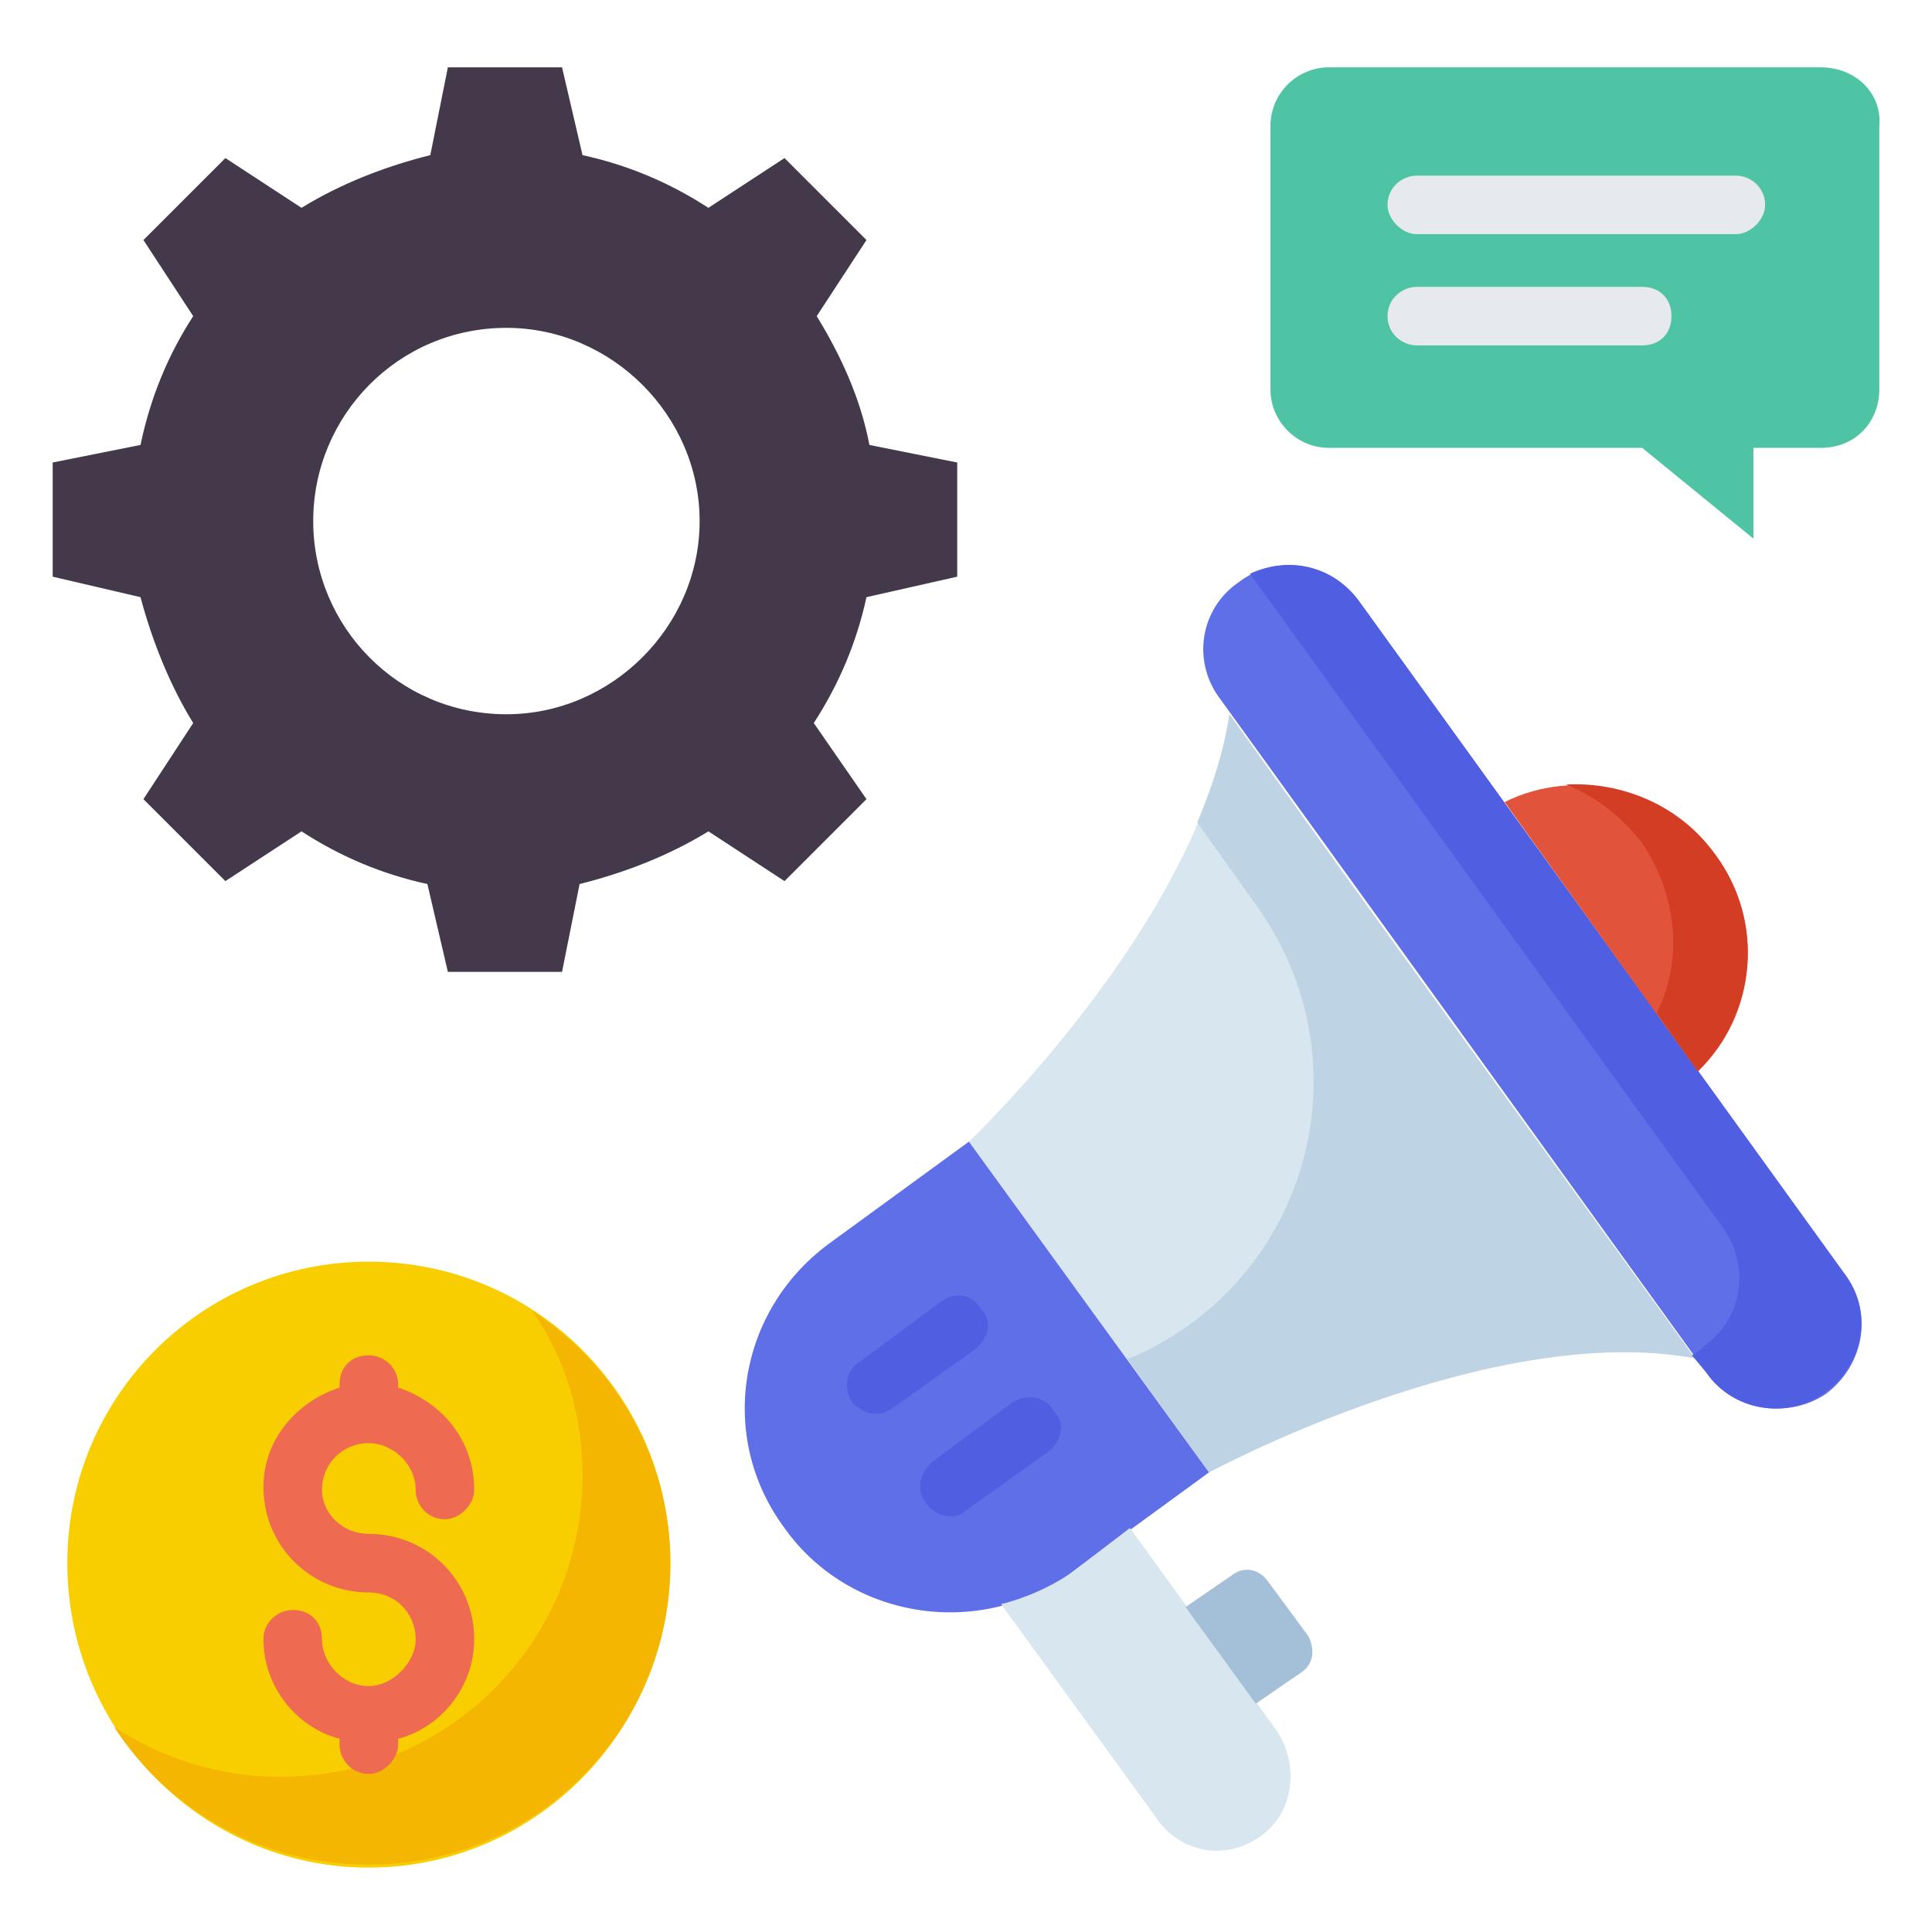
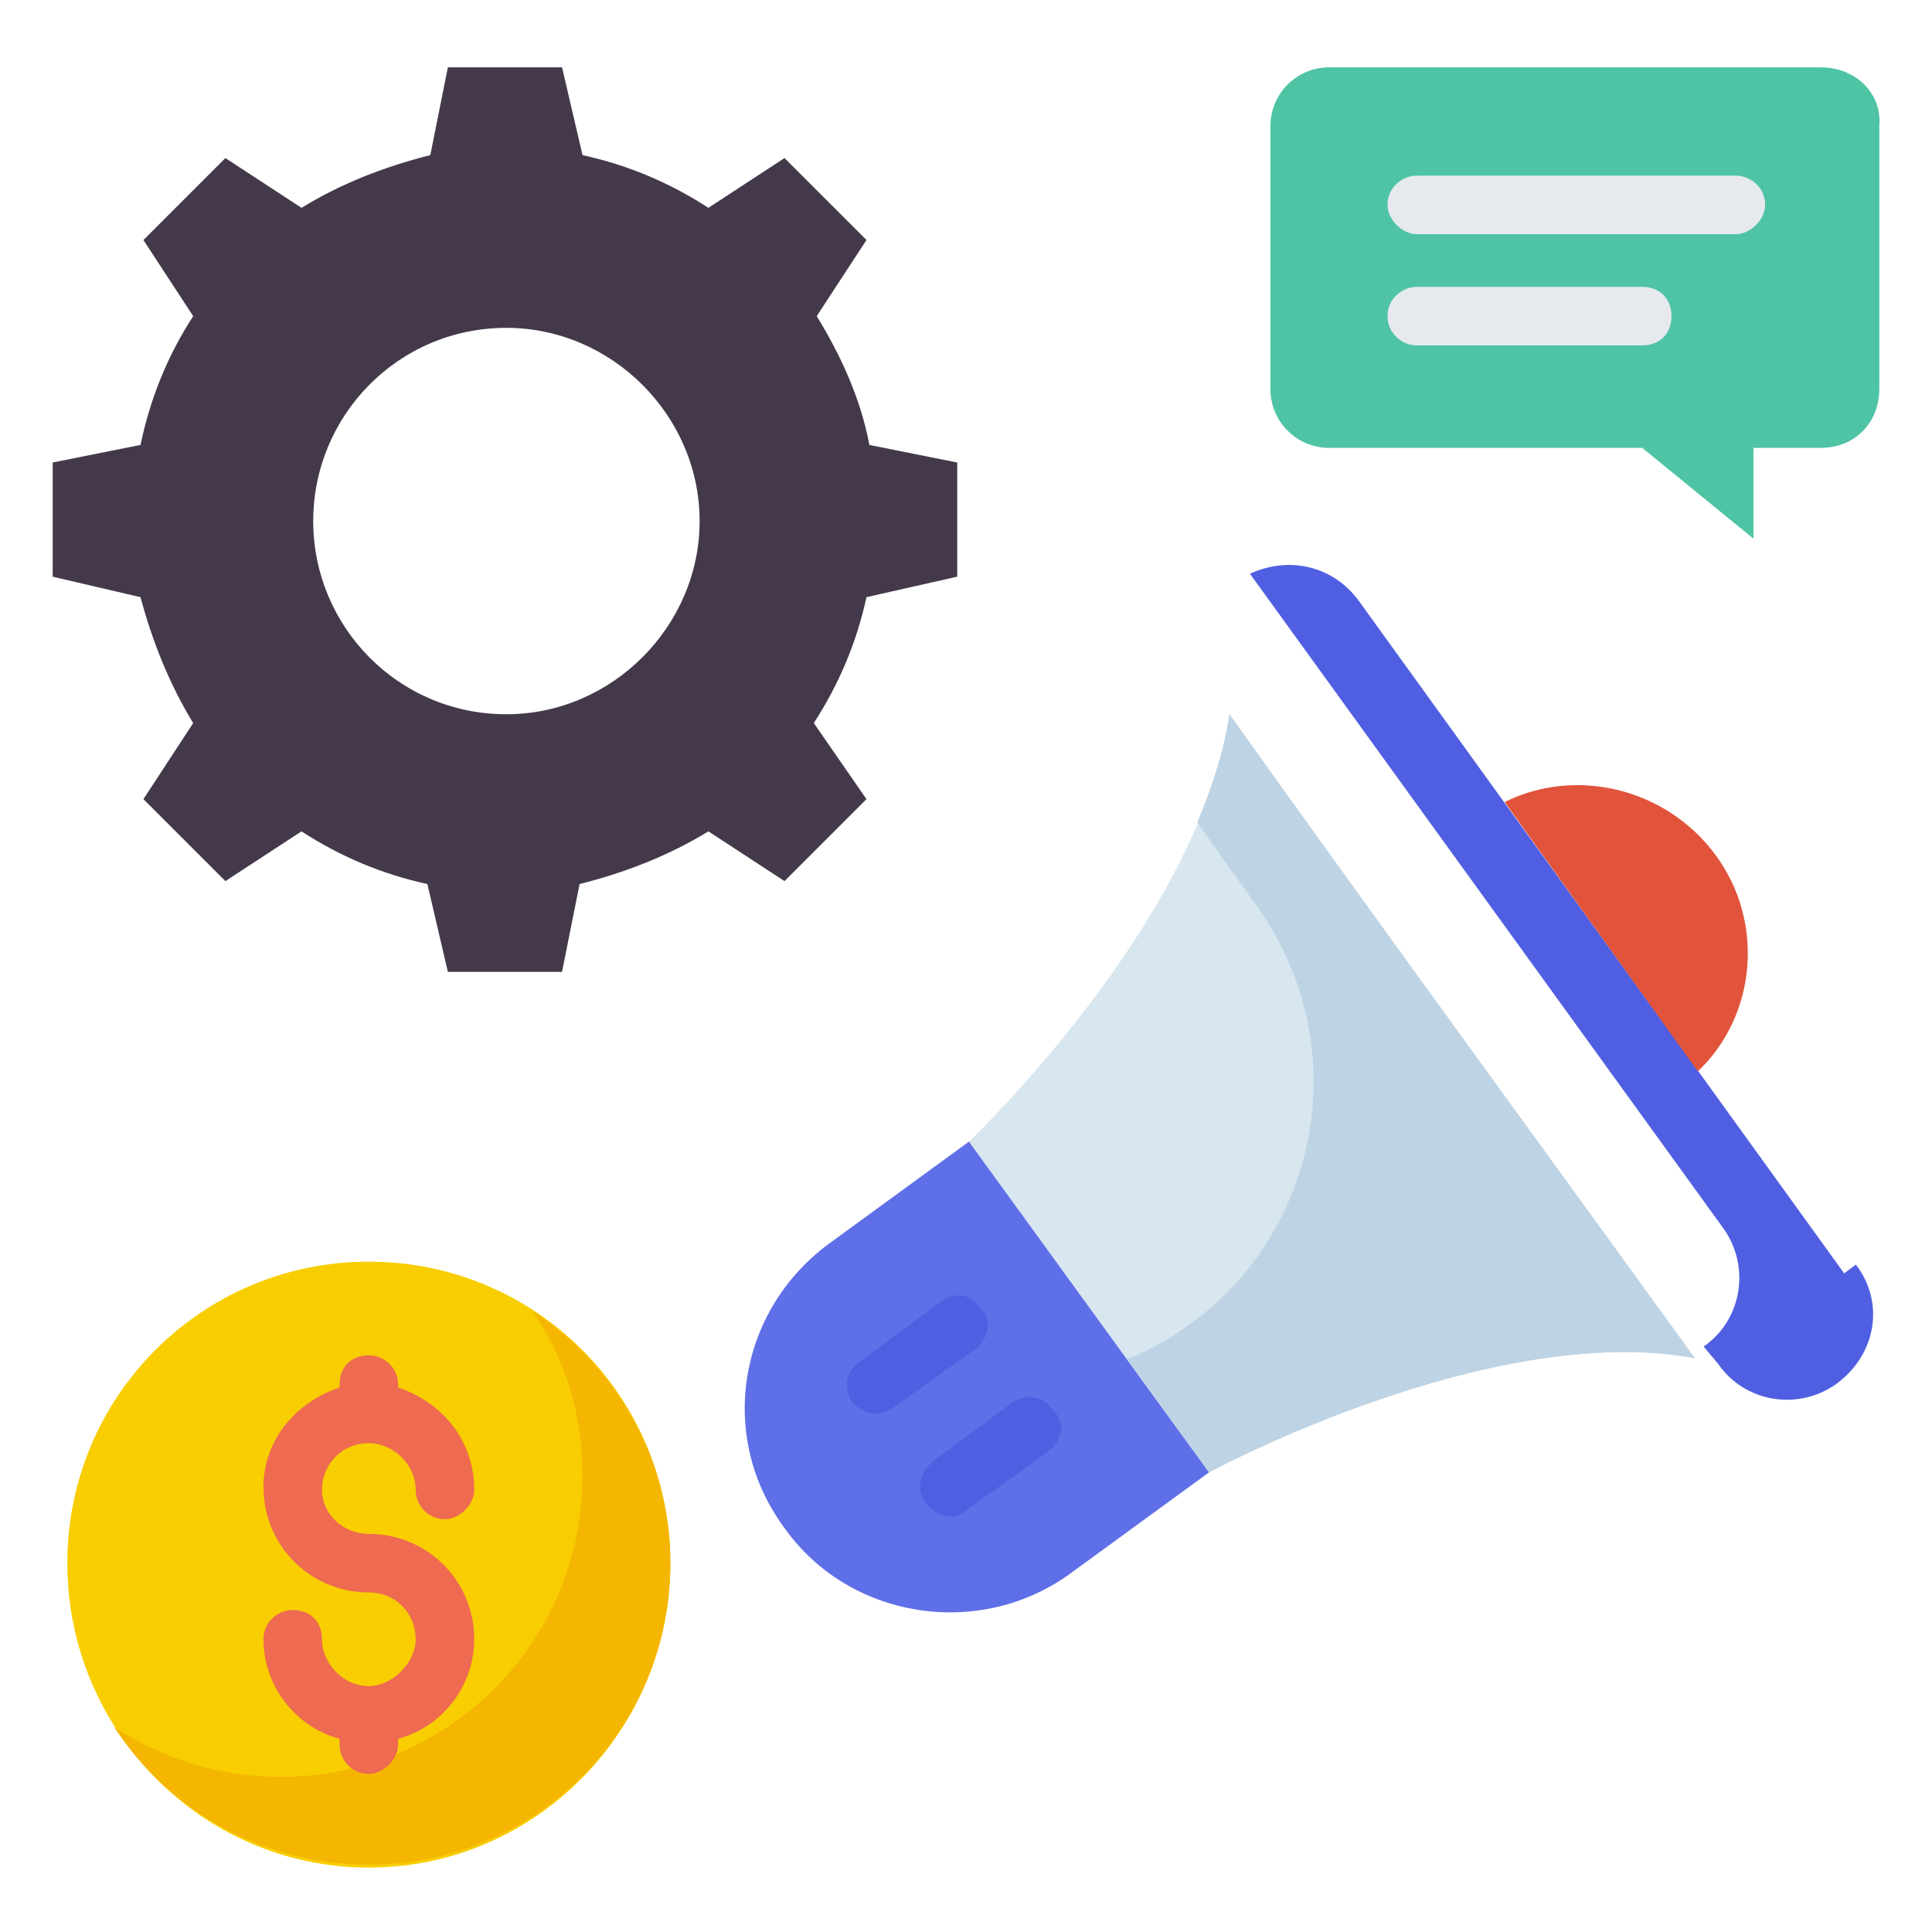
<svg xmlns="http://www.w3.org/2000/svg" version="1.2" viewBox="0 0 66 66" width="60" height="60">
  <title>Marketing Tools</title>
  <style>
		.s0 { fill: #d7e6ef } 
		.s1 { fill: #bed3e3 } 
		.s2 { fill: #5f6fe7 } 
		.s3 { fill: #505fe1 } 
		.s4 { fill: #a4c0d8 } 
		.s5 { fill: #e1533b } 
		.s6 { fill: #d33d24 } 
		.s7 { fill: #4ec4a5 } 
		.s8 { fill: #44394a } 
		.s9 { fill: #f8ce01 } 
		.s10 { fill: #f4b601 } 
		.s11 { fill: #ee6a51 } 
		.s12 { fill: #e6e9ee } 
	</style>
  <g>
    <path class="s0" d="m57.9 46.4c-7-1.3-16.6 3.9-16.6 3.9l-8.2-11.3c0 0 7.9-7.5 8.9-14.6 4.7 6.6 11.2 15.5 15.9 22z" />
    <path class="s1" d="m42 24.4c-0.2 1.3-0.6 2.5-1.1 3.7q1 1.4 2 2.8c3.9 5.4 1.8 12.9-4.3 15.5h-0.1l2.8 3.9c0 0 9.6-5.2 16.6-3.9-4.7-6.5-11.2-15.4-15.9-22z" />
    <path class="s2" d="m28.3 42.5c-3.1 2.3-3.8 6.6-1.5 9.7 2.2 3.1 6.6 3.8 9.7 1.6l4.8-3.5-8.2-11.3z" />
-     <path class="s2" d="m42.3 19.9c-1.3 0.9-1.6 2.7-0.6 4l16.6 23c0.9 1.3 2.8 1.6 4.1 0.7 1.3-1 1.6-2.8 0.6-4.1l-16.6-23c-1-1.3-2.8-1.6-4.1-0.6z" />
-     <path class="s3" d="m63 43.5l-16.6-23c-0.9-1.2-2.4-1.5-3.7-0.9l16.2 22.4c0.9 1.3 0.6 3.1-0.7 4q-0.2 0.2-0.4 0.3l0.5 0.6c0.9 1.3 2.7 1.6 4 0.7 1.4-1 1.7-2.8 0.7-4.1z" />
-     <path class="s0" d="m36.5 53.8q-1.1 0.7-2.3 1l5.3 7.3c0.8 1.2 2.4 1.5 3.6 0.6 1.1-0.8 1.3-2.4 0.5-3.6l-5-6.9z" />
-     <path class="s4" d="m42.1 53.8l-1.6 1.1 2.4 3.3 1.6-1.1c0.4-0.3 0.4-0.8 0.2-1.2l-1.4-1.9c-0.3-0.4-0.8-0.5-1.2-0.2z" />
+     <path class="s3" d="m63 43.5l-16.6-23c-0.9-1.2-2.4-1.5-3.7-0.9l16.2 22.4c0.9 1.3 0.6 3.1-0.7 4l0.5 0.6c0.9 1.3 2.7 1.6 4 0.7 1.4-1 1.7-2.8 0.7-4.1z" />
    <path class="s5" d="m51.4 27.4l6.6 9.2c2-1.9 2.3-5.1 0.6-7.4-1.7-2.3-4.8-3-7.2-1.8z" />
-     <path class="s6" d="m58.6 29.2c-1.2-1.7-3.2-2.5-5.1-2.4 1 0.4 1.9 1.1 2.6 2 1.2 1.8 1.4 4 0.5 5.8l1.4 2c2-2 2.3-5.1 0.6-7.4z" />
    <path class="s7" d="m62.2 2.3h-16.8c-1.1 0-2 0.9-2 2v9c0 1.1 0.9 2 2 2h10.7l3.8 3.1v-3.1h2.3c1.2 0 2-0.9 2-2v-9c0.1-1.1-0.8-2-2-2z" />
    <path class="s8" d="m29.7 15.2c-0.3-1.6-1-3.1-1.8-4.4l1.7-2.6-2.8-2.8-2.6 1.7q-2-1.3-4.3-1.8l-0.7-3h-3.9l-0.6 3c-1.6 0.4-3.1 1-4.4 1.8l-2.6-1.7-2.8 2.8 1.7 2.6q-1.3 2-1.8 4.4l-3 0.6v3.9l3 0.7c0.4 1.5 1 3 1.8 4.3l-1.7 2.6 2.8 2.8 2.6-1.7q2 1.3 4.3 1.8l0.7 3h3.9l0.6-3c1.6-0.4 3.1-1 4.4-1.8l2.6 1.7 2.8-2.8-1.8-2.6q1.3-2 1.8-4.3l3.1-0.7v-3.9zm-12.4 9.2c-3.7 0-6.6-3-6.6-6.6 0-3.6 2.9-6.6 6.6-6.6 3.6 0 6.6 3 6.6 6.6 0 3.6-3 6.6-6.6 6.6z" />
    <path class="s9" d="m12.6 63.8c-5.7 0-10.3-4.7-10.3-10.4 0-5.7 4.6-10.3 10.3-10.3 5.7 0 10.3 4.6 10.3 10.3 0 5.7-4.6 10.4-10.3 10.4z" />
    <path class="s10" d="m18.2 44.8c1.1 1.6 1.7 3.5 1.7 5.6 0 5.7-4.6 10.3-10.3 10.3-2.1 0-4-0.6-5.7-1.7 1.9 2.9 5.1 4.7 8.7 4.7 5.7 0 10.3-4.6 10.3-10.3 0-3.6-1.9-6.8-4.7-8.6z" />
    <path class="s11" d="m12.6 52.4c-0.9 0-1.6-0.7-1.6-1.5 0-0.9 0.7-1.6 1.6-1.6 0.8 0 1.6 0.7 1.6 1.6 0 0.5 0.4 1 1 1 0.5 0 1-0.5 1-1 0-1.7-1.1-3-2.6-3.5v-0.1c0-0.6-0.5-1-1-1-0.6 0-1 0.4-1 1v0.1c-1.5 0.5-2.6 1.8-2.6 3.4 0 2 1.6 3.6 3.6 3.6 0.9 0 1.6 0.7 1.6 1.6 0 0.8-0.8 1.6-1.6 1.6-0.9 0-1.6-0.8-1.6-1.6 0-0.6-0.4-1-1-1-0.5 0-1 0.4-1 1 0 1.6 1.1 3 2.6 3.4v0.2c0 0.5 0.4 1 1 1 0.5 0 1-0.5 1-1v-0.2c1.5-0.4 2.6-1.8 2.6-3.4 0-2-1.6-3.6-3.6-3.6z" />
    <g>
      <path class="s3" d="m29.9 48.3c-0.3 0-0.6-0.2-0.8-0.4-0.3-0.5-0.2-1.1 0.3-1.4l2.7-2c0.5-0.4 1.1-0.3 1.4 0.2 0.4 0.4 0.3 1-0.2 1.4l-2.8 2q-0.3 0.2-0.6 0.2z" />
    </g>
    <g>
      <path class="s3" d="m32.5 51.8c-0.4 0-0.7-0.2-0.9-0.5-0.3-0.4-0.2-1 0.3-1.4l2.7-2c0.5-0.3 1.1-0.2 1.4 0.3 0.4 0.4 0.3 1-0.2 1.4l-2.8 2q-0.2 0.2-0.5 0.2z" />
    </g>
    <g>
      <path class="s12" d="m59.3 8h-10.9c-0.5 0-1-0.5-1-1 0-0.6 0.5-1 1-1h10.9c0.5 0 1 0.4 1 1 0 0.5-0.5 1-1 1z" />
    </g>
    <g>
      <path class="s12" d="m56.1 11.8h-7.7c-0.5 0-1-0.4-1-1 0-0.6 0.5-1 1-1h7.7c0.6 0 1 0.4 1 1 0 0.6-0.4 1-1 1z" />
    </g>
  </g>
</svg>